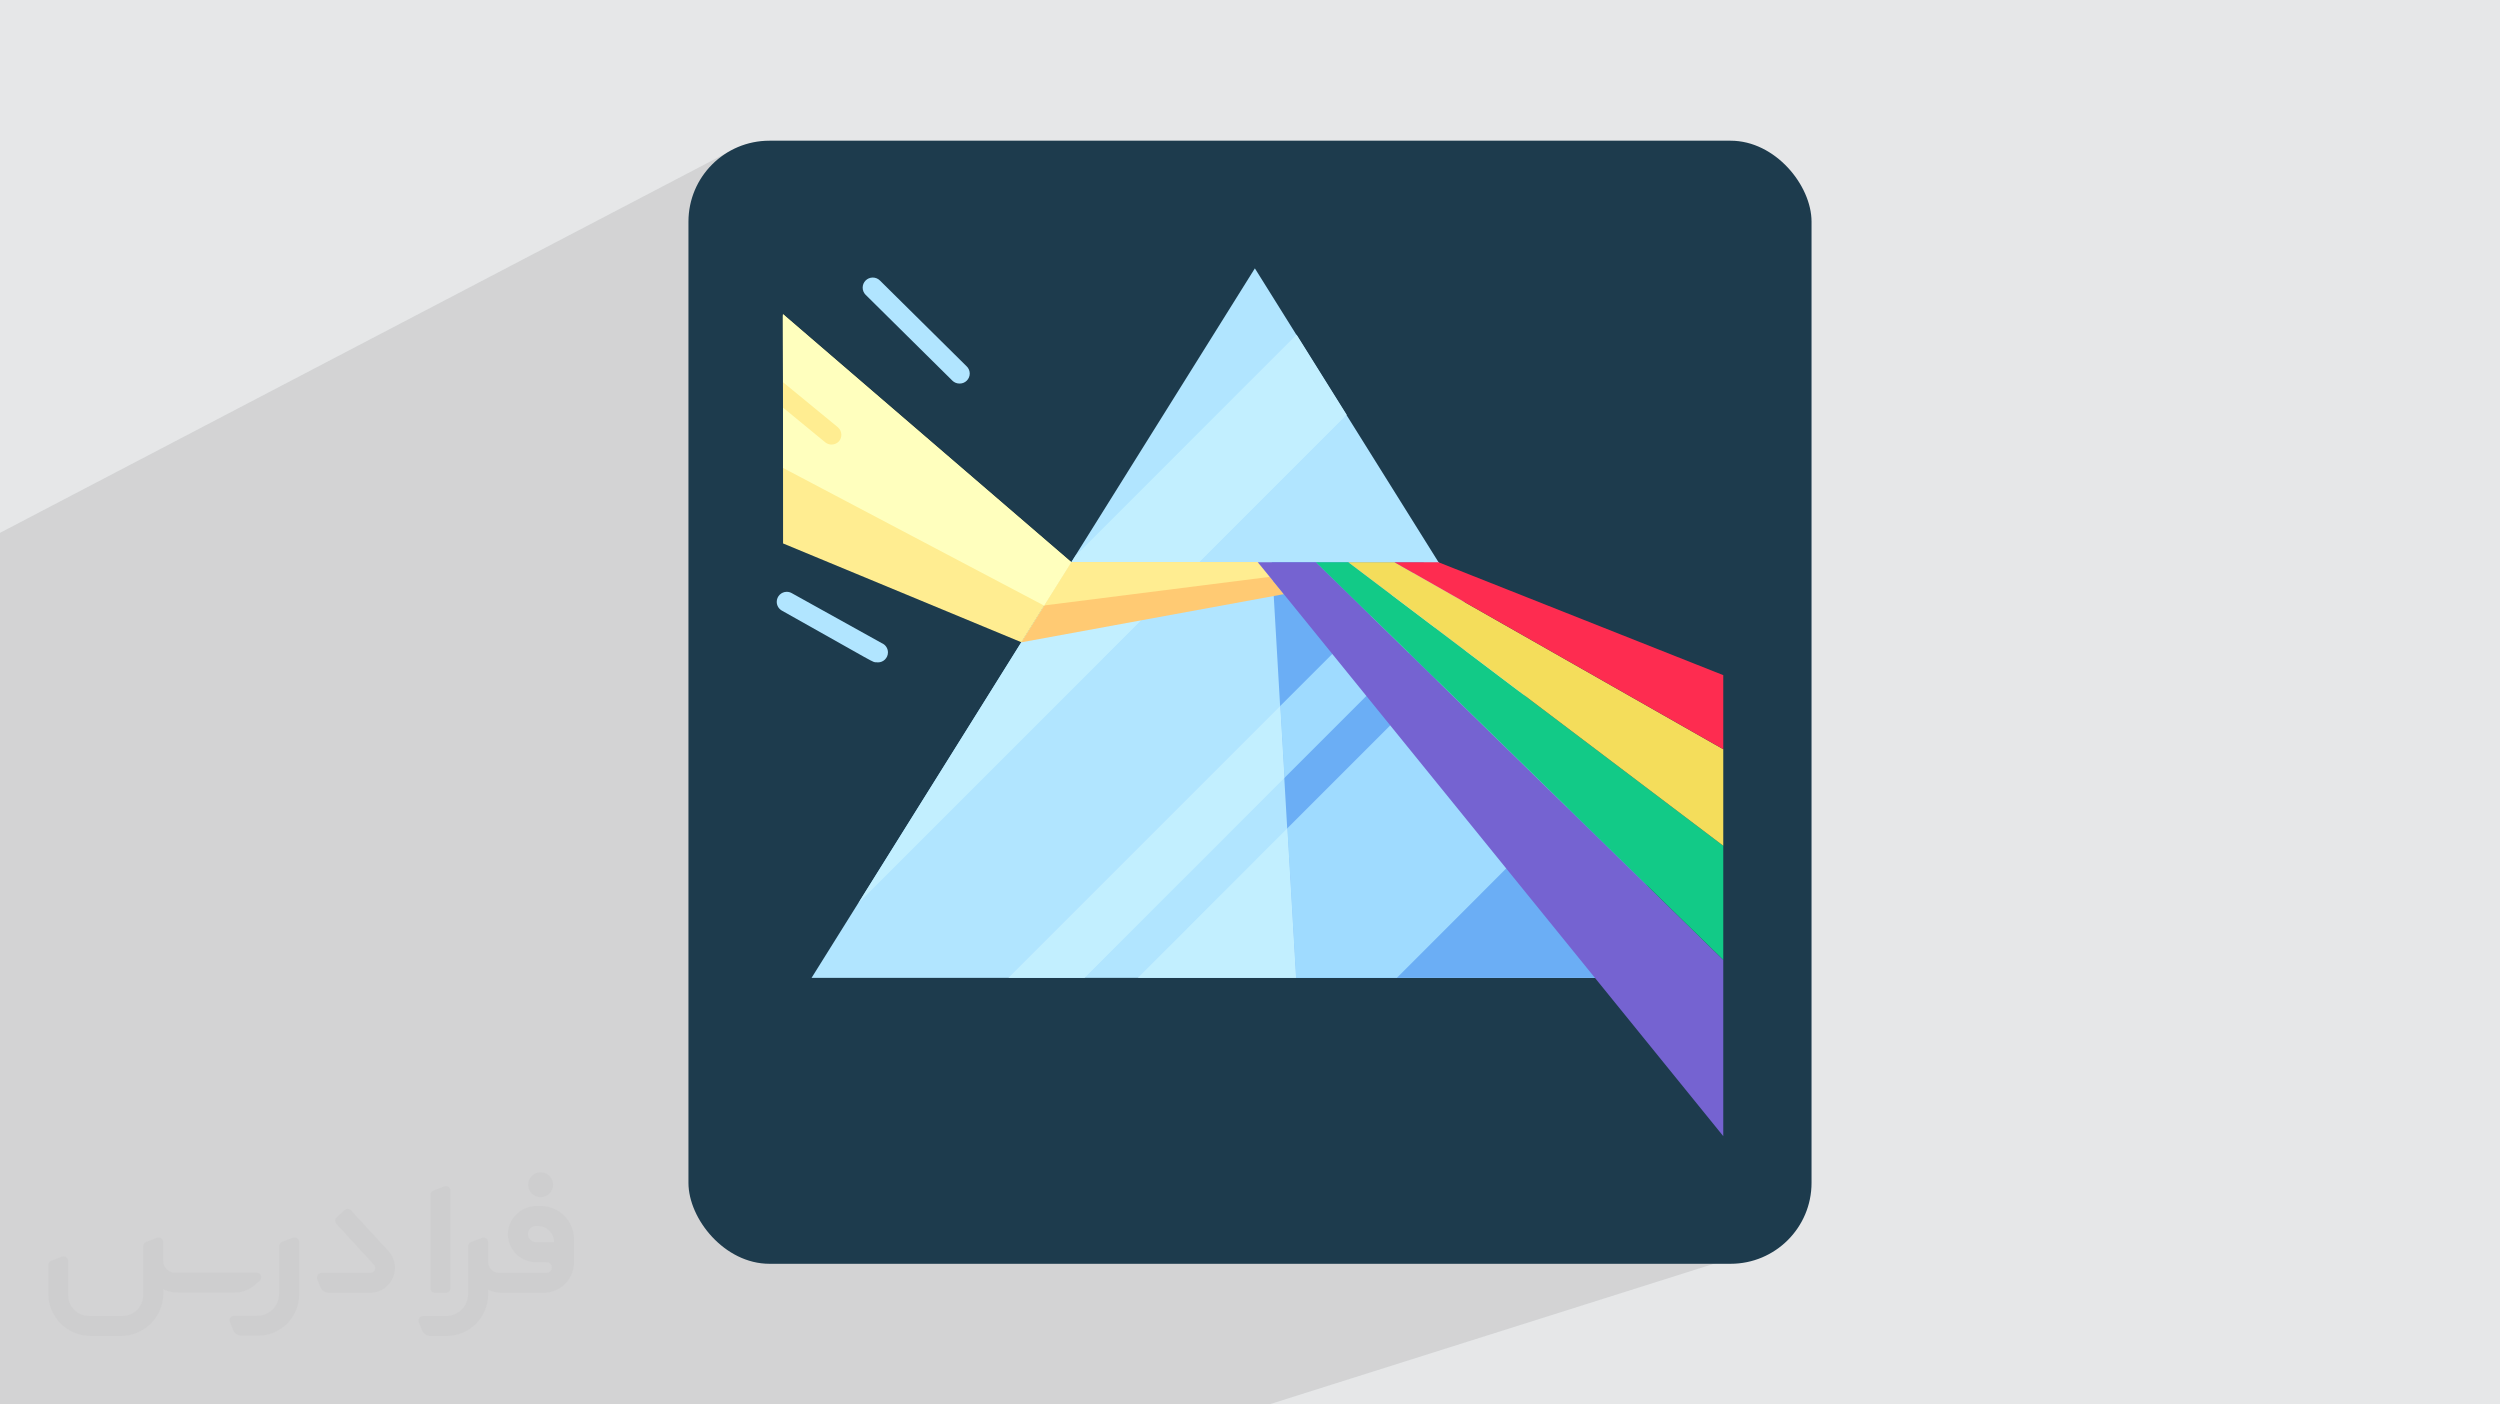
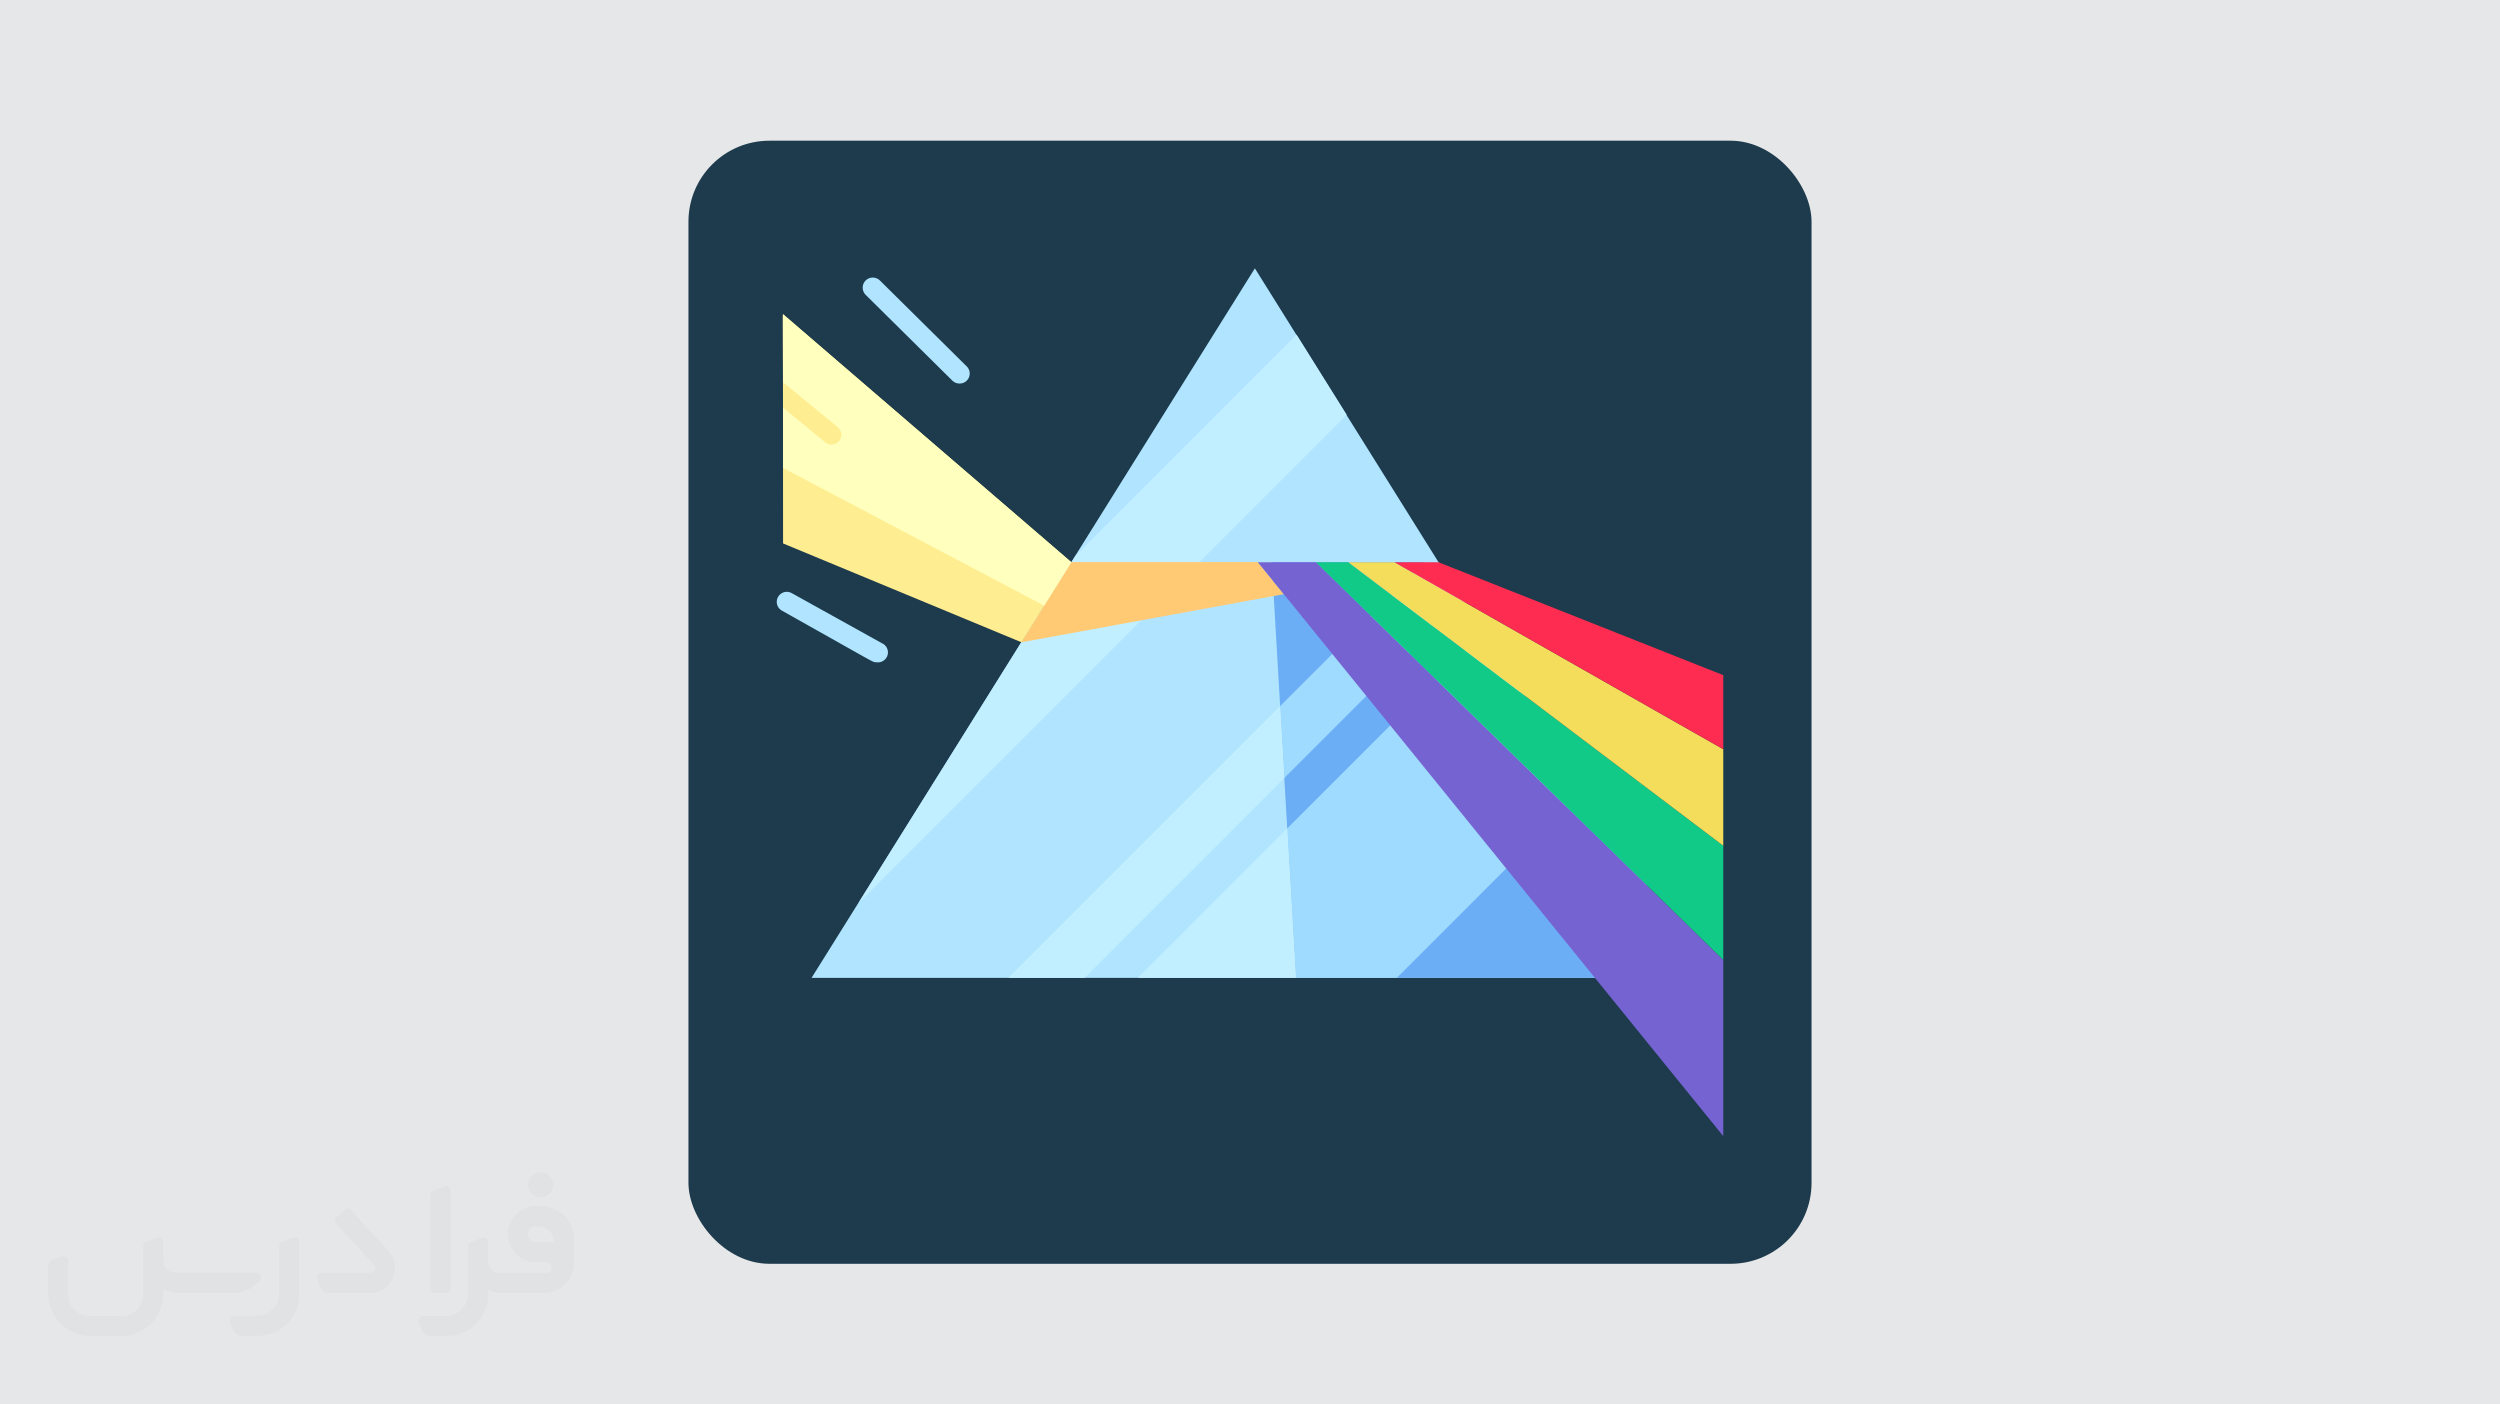
<svg xmlns="http://www.w3.org/2000/svg" xml:space="preserve" width="94.192mm" height="52.917mm" version="1.0" style="shape-rendering:geometricPrecision; text-rendering:geometricPrecision; image-rendering:optimizeQuality; fill-rule:evenodd; clip-rule:evenodd" viewBox="0 0 9404.92 5283.66">
  <defs>
    <style type="text/css">
   
    .fil2 {fill:#1D3B4D}
    .fil11 {fill:#12CA87;fill-rule:nonzero}
    .fil5 {fill:#6BAEF5;fill-rule:nonzero}
    .fil10 {fill:#7563D1;fill-rule:nonzero}
    .fil7 {fill:#9FDBFF;fill-rule:nonzero}
    .fil4 {fill:#B1E5FF;fill-rule:nonzero}
    .fil6 {fill:#C2EFFF;fill-rule:nonzero}
    .fil12 {fill:#F4DD5B;fill-rule:nonzero}
    .fil13 {fill:#FE2C50;fill-rule:nonzero}
    .fil8 {fill:#FFCA73;fill-rule:nonzero}
    .fil9 {fill:#FFED91;fill-rule:nonzero}
    .fil14 {fill:#FFFFBE;fill-rule:nonzero}
    .fil3 {fill:#373435;fill-rule:nonzero;fill-opacity:0.031}
    .fil1 {fill:#2B2A29;fill-opacity:0.102}
    .fil0 {fill:#E6E7E8}
   
  </style>
  </defs>
  <g id="Layer_x0020_1">
    <polygon class="fil0" points="-0,0 9404.92,0 9404.92,5283.66 -0,5283.66 " />
-     <polygon class="fil1" points="6532.25,3955.98 6723.22,4667.13 4773.4,5283.66 38.76,5283.66 -0,5283.66 -0,2004.49 2736.98,573.52 " />
    <rect class="fil2" x="2589.93" y="529.3" width="4225.03" height="4225.03" rx="304.59" ry="304.59" />
    <g id="_2410996873472">
      <path class="fil3" d="M1125.4 4672.59l0 197.03c0,20.41 -3.74,40.82 -11.66,59.56 -7.92,18.74 -19.16,36.25 -33.74,50.4 -14.58,14.58 -31.65,25.82 -50.4,33.74 -18.74,7.92 -39.15,11.66 -59.56,11.66l-60.82 0c-7.08,0 -14.16,-2.08 -19.99,-6.25 -5.83,-4.16 -10.41,-9.58 -12.92,-16.25l-11.24 -29.16c-0.83,-2.5 -1.25,-5.41 -1.25,-8.33 0,-2.92 1.25,-5.42 2.92,-7.92 1.67,-2.5 3.74,-4.16 6.25,-5.41 2.5,-1.25 5.41,-2.09 7.91,-1.67l86.23 0c22.08,0 42.91,-8.75 58.73,-24.57 15.41,-15.42 24.15,-36.65 24.15,-58.73l0 -179.12c0,-3.33 1.26,-6.66 3.33,-9.58 2.09,-2.92 5,-5 7.92,-6.25l40.82 -15.83c2.5,-0.84 5.41,-1.25 8.33,-0.84 2.92,0.42 5.42,1.26 7.5,2.92 2.09,1.67 4.17,3.75 5.42,6.25 1.25,2.92 2.08,5.83 2.08,8.33z" />
      <path class="fil3" d="M2033.88 4536.8l-15 0c-59.57,0 -109.13,48.73 -108.31,107.88 0.42,27.5 12.08,54.16 31.66,73.32 19.57,19.57 46.23,30.4 74.14,30.4l39.57 0c5.42,0 10.41,2.08 14.17,5.83 3.74,3.74 5.83,8.75 5.83,14.16 0,5.42 -2.09,10.41 -5.83,14.17 -3.75,3.74 -8.75,5.83 -14.17,5.83l-179.11 0c-10.83,0 -20.83,-4.58 -28.33,-12.08 -7.5,-7.5 -11.66,-17.91 -12.08,-28.33l0 -74.98c0,-2.92 -0.83,-5.41 -2.08,-7.92 -1.25,-2.5 -3.33,-4.57 -5.42,-6.24 -2.08,-1.67 -4.99,-2.51 -7.5,-2.92 -2.92,-0.42 -5.41,0 -8.33,0.83l-41.24 15.83c-2.92,1.25 -5.83,3.33 -7.92,6.25 -2.08,2.92 -2.92,6.25 -2.92,9.58l0 179.12c0,22.08 -8.75,43.32 -24.15,58.73 -15.42,15.42 -36.65,24.57 -58.73,24.57l-86.64 0.01c-2.92,0 -5.42,0.83 -7.92,2.08 -2.5,1.25 -4.58,3.33 -6.25,5.42 -1.66,2.5 -2.5,4.99 -2.92,7.5 -0.41,2.92 0,5.41 1.26,8.33l11.24 29.16c2.5,6.67 7.08,12.5 12.91,16.66 5.83,4.16 12.91,6.25 20,5.83l60.81 0c41.24,0 80.81,-16.25 109.97,-45.82 29.16,-29.16 45.81,-68.74 45.81,-109.97l0 -18.32c15.84,7.91 33.33,12.08 50.82,12.08l157.03 0c30.41,0 59.99,-12.08 81.65,-33.74 21.66,-21.67 33.74,-50.82 33.74,-81.65l0 -85.81c0,-33.32 -13.33,-65.39 -36.65,-89.14 -23.74,-23.74 -55.82,-36.65 -89.14,-36.65zm50.39 136.2l-66.64 0c-7.92,0 -15.42,-2.5 -21.25,-7.91 -5.83,-5.42 -9.59,-12.5 -10.41,-20.42 0,-4.16 0.42,-8.75 2.08,-12.91 1.67,-4.16 3.75,-7.91 6.67,-10.82 5.83,-5.42 13.75,-8.76 21.66,-8.76l7.09 0c16.25,0 31.65,6.25 42.9,17.91 11.66,11.25 17.91,26.66 17.91,42.91z" />
      <path class="fil3" d="M1694.39 4478.9l0 367.39c0,2.08 -0.42,4.57 -1.25,6.66 -0.84,2.09 -2.09,4.16 -3.75,5.83 -1.67,1.67 -3.33,2.92 -5.41,3.74 -2.09,0.84 -4.16,1.26 -6.67,1.26l-40.82 0c-2.08,0 -4.58,-0.42 -6.66,-1.26 -2.09,-0.83 -4.16,-2.08 -5.42,-3.74 -1.66,-1.67 -2.92,-3.74 -3.74,-5.83 -0.83,-2.09 -1.25,-4.58 -1.25,-6.66l0 -351.57c0,-3.32 0.83,-6.66 2.92,-9.58 2.08,-2.92 4.58,-5 7.91,-6.25l40.83 -15.83c2.5,-0.84 5.41,-1.25 8.33,-1.25 2.92,0.41 5.41,1.25 7.5,2.92 2.5,1.66 4.16,3.74 5.41,6.24 1.25,2.09 2.09,5 2.09,7.92z" />
      <path class="fil3" d="M1391.56 4863.79l-153.7 0c-7.08,0 -14.17,-2.09 -20,-6.25 -5.83,-4.16 -10.41,-9.99 -13.33,-16.66l-11.24 -28.74c-0.83,-2.51 -1.25,-5.42 -0.83,-8.34 0.41,-2.92 1.25,-5.41 2.92,-7.91 1.66,-2.51 3.74,-4.16 6.24,-5.42 2.51,-1.25 5.42,-2.08 7.92,-2.08l184.11 0c3.33,0 6.66,-1.25 9.58,-2.92 2.93,-2.09 5,-4.58 6.67,-7.92 1.25,-3.33 1.67,-6.66 1.25,-9.99 -0.42,-3.33 -2.08,-6.67 -4.16,-9.17l-141.63 -154.12c-2.92,-3.33 -4.58,-7.92 -4.58,-12.5 0,-4.58 2.09,-8.75 5.83,-12.08l29.58 -27.49c3.33,-2.92 7.92,-4.58 12.5,-4.58 4.58,0.42 8.75,2.09 12.08,5.83l140.37 152.87c55.41,59.57 12.5,157.46 -69.56,157.46z" />
      <path class="fil3" d="M977.53 4817.97l-20 17.07c-20.83,17.91 -47.49,27.91 -74.98,27.91l-211.19 0c-19.57,0 -39.15,-4.16 -57.06,-12.49l0 16.25c0,20.82 -4.16,41.65 -12.08,60.81 -7.91,19.16 -19.57,36.65 -34.57,51.65 -14.58,14.58 -32.07,26.24 -51.65,34.58 -19.16,7.91 -39.99,12.07 -60.82,12.07l-114.55 0.01c-20.83,0 -41.66,-4.17 -60.82,-12.08 -19.16,-7.92 -36.65,-19.58 -51.65,-34.58 -14.58,-14.58 -26.24,-32.07 -34.57,-51.65 -7.92,-19.16 -12.08,-39.98 -12.08,-60.81l0 -107.89c0,-3.33 1.25,-6.66 2.92,-9.58 2.09,-2.92 4.58,-5 7.92,-6.25l40.82 -15.83c2.5,-0.84 5.41,-1.26 8.33,-0.84 2.92,0.42 5.42,1.25 7.5,2.92 2.09,1.67 4.16,3.75 5.42,6.25 1.25,2.5 2.08,5 2.08,7.92l0 128.71c0,20.83 8.34,40.82 22.92,55.41 14.58,14.58 34.57,22.91 55.4,22.91l125.79 0c20.83,0 40.41,-8.34 54.99,-22.92 14.58,-14.58 22.92,-34.57 22.92,-55.4l0 -184.11c0,-3.33 1.25,-6.67 2.92,-9.59 2.08,-2.92 4.57,-4.99 7.91,-6.24l40.82 -15.84c2.51,-0.83 5.42,-1.25 8.34,-0.83 2.92,0.42 5.41,1.25 7.91,2.92 2.51,1.67 4.17,3.74 5.42,6.25 1.25,2.5 2.08,5.41 2.08,7.91l0 70.4c0,11.66 4.58,23.32 12.92,31.65 8.33,8.34 19.57,13.33 31.65,13.33l307.4 0c3.33,0 7.09,0.84 9.59,2.92 2.92,2.09 5,5 6.25,7.92 1.25,3.33 1.25,6.66 0.41,10.41 0,3.74 -2.08,6.66 -4.57,8.75z" />
      <path class="fil3" d="M2033.88 4503.89c25.82,0 47.07,-21.25 47.07,-47.07 0,-25.83 -21.25,-47.07 -47.07,-47.07 -25.83,0 -47.08,21.24 -47.08,47.07 0,25.82 21.25,47.07 47.08,47.07z" />
    </g>
    <g id="_2410996835744">
      <g id="Refraction">
        <polygon class="fil4" points="6388.83,3678.62 3053.1,3678.62 4720.77,1009.51 " />
        <polygon class="fil5" points="4875,3678.62 4784.35,2114.4 5411.47,2114.4 6420.42,3678.62 " />
        <polygon class="fil6" points="5066.11,1560.27 3229.91,3396.48 4045.51,2091.45 4877.65,1258.93 " />
        <polygon class="fil7" points="5501.38,2256.98 4832.13,2926.23 4816.34,2655.74 5358.06,2114.39 5412.22,2114.4 " />
        <polygon class="fil6" points="4832.12,2926.24 4080.11,3678.64 3793.46,3678.62 4816.33,2655.75 " />
        <polygon class="fil7" points="5953.19,2980.03 5254.96,3678.62 4875.76,3678.62 4843.03,3115.83 5578.48,2380.37 " />
        <polygon class="fil6" points="4875.76,3678.62 4280.62,3678.62 4843.03,3115.83 " />
        <polygon class="fil8" points="4829.86,2235.18 4731.67,2114.42 4030.45,2114.4 3841.59,2416.48 " />
-         <polygon class="fil9" points="4777.2,2170.08 4731.69,2114.4 4030.45,2114.4 3928.11,2277.67 " />
        <path class="fil10" d="M6482.87 3610.91l0 663.24c-2122.12,-2617.95 -1692.51,-2087.14 -1751.2,-2158.98l218.97 -0.01 1532.23 1495.76z" />
        <polygon class="fil11" points="6482.87,3181.67 6482.87,3610.91 4950.62,2115.17 5072.51,2115.16 " />
        <polygon class="fil12" points="6482.87,2818.64 6482.87,3181.66 5072.51,2115.16 5245.94,2115.16 " />
        <polygon class="fil13" points="6482.87,2539.88 6482.87,2818.65 5245.94,2115.17 5411.47,2115.16 " />
        <path class="fil9" d="M4030.45 2115.16l-188.1 300.95 -896.47 -371.68c0,-893.85 -1.88,-858.48 0,-862.25l1084.57 932.98z" />
        <path class="fil14" d="M4030.45 2115.16l-102.34 163.26 -982.25 -518.02c0,-601.91 -1.88,-574.45 0,-578.2l1084.59 932.96z" />
        <path class="fil4" d="M3296.49 2491.36c-13.92,0 11.29,11.66 -355.5,-194.5 -11.7,-6.72 -18.92,-19.22 -18.92,-32.73 0,-20.84 16.9,-37.74 37.74,-37.74 6.6,0 13.1,1.73 18.81,5.01l338.59 188.1c14.06,5.82 23.24,19.55 23.24,34.78 0,20.78 -16.84,37.62 -37.62,37.62 -2.12,0 -4.23,-0.18 -6.32,-0.54l-0.02 0z" />
        <path class="fil4" d="M3609.11 1442.9c-9.85,-0.05 -19.32,-3.97 -26.31,-10.9l-326.55 -323.16c-7.01,-7.11 -10.94,-16.7 -10.94,-26.7 0,-21 17.03,-38.03 38.03,-38.03 10.17,0 19.93,4.07 27.09,11.33l326.54 323.15c7.14,7.04 11.16,16.67 11.16,26.72 0,20.77 -16.85,37.62 -37.62,37.62 -0.46,0 -0.93,-0.02 -1.38,-0.03l-0.02 0z" />
        <path class="fil9" d="M3157.31 1658.83c-7.14,8.63 -17.75,13.62 -28.96,13.62 -8.8,0 -17.32,-3.09 -24.08,-8.72l-158.38 -130.16 0 -95.56 206.16 169.28c8.33,7.14 13.12,17.57 13.12,28.54 0,8.32 -2.76,16.43 -7.85,23l-0.01 0z" />
      </g>
    </g>
  </g>
</svg>